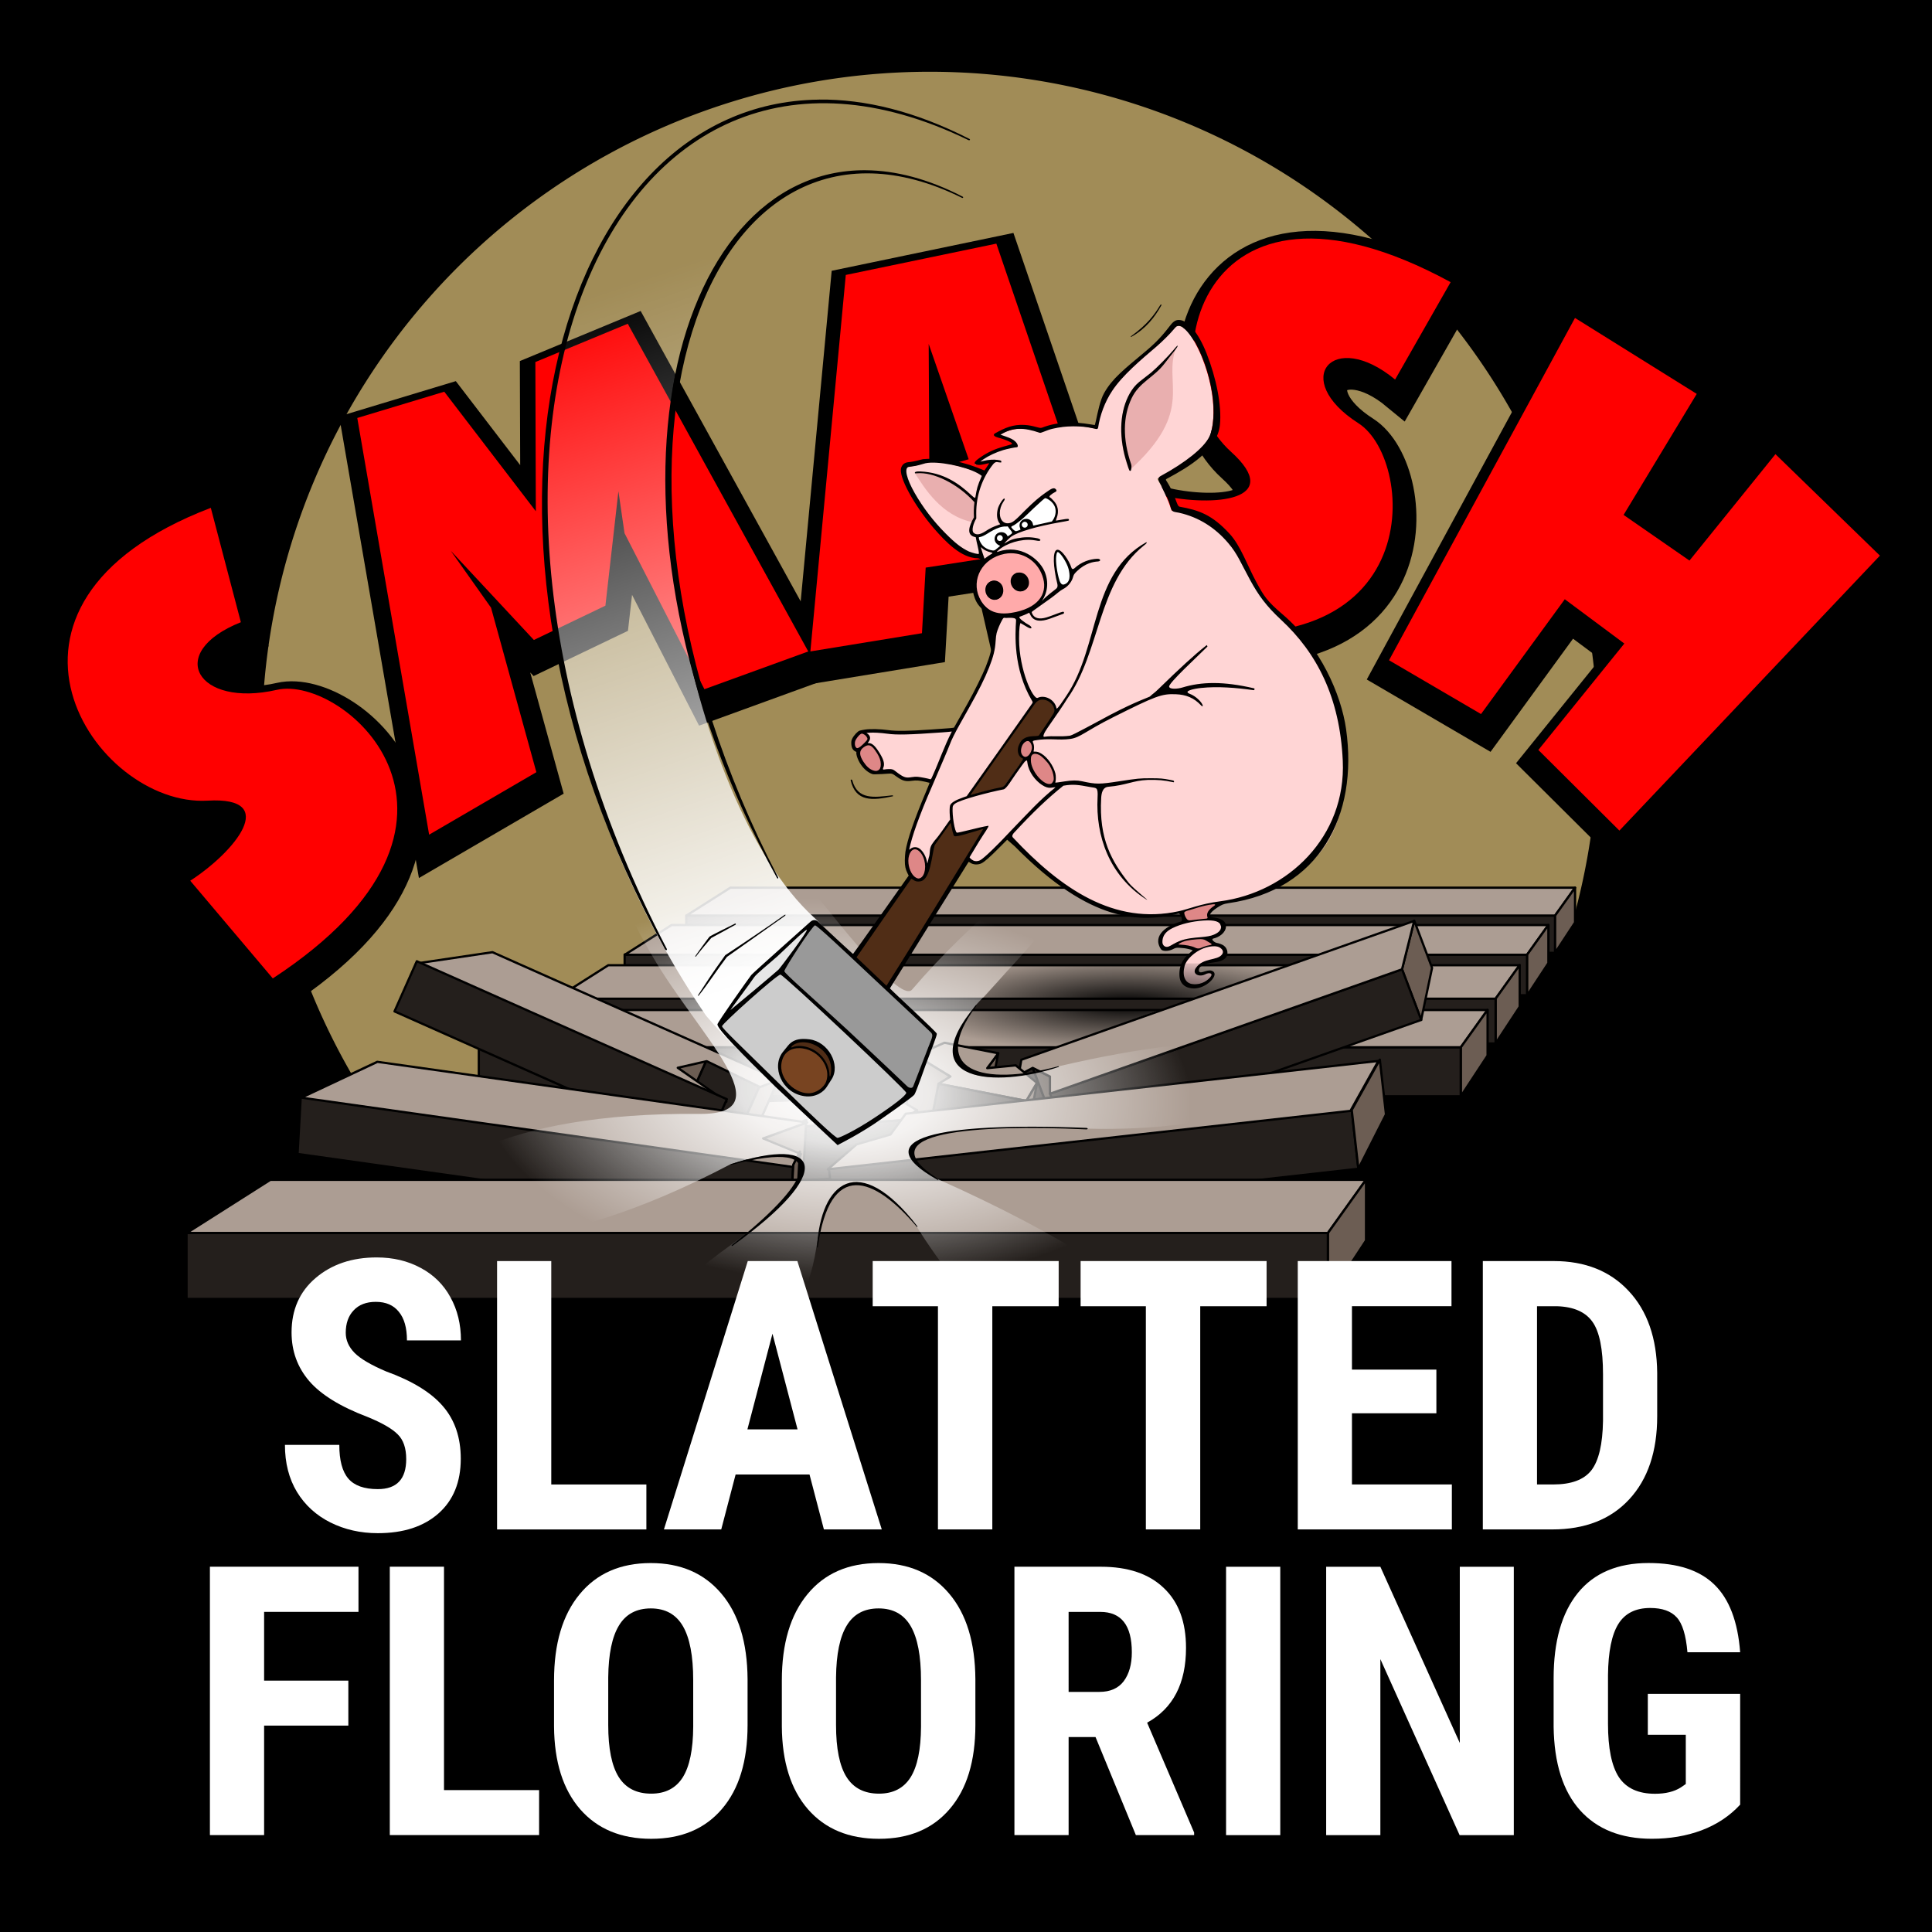
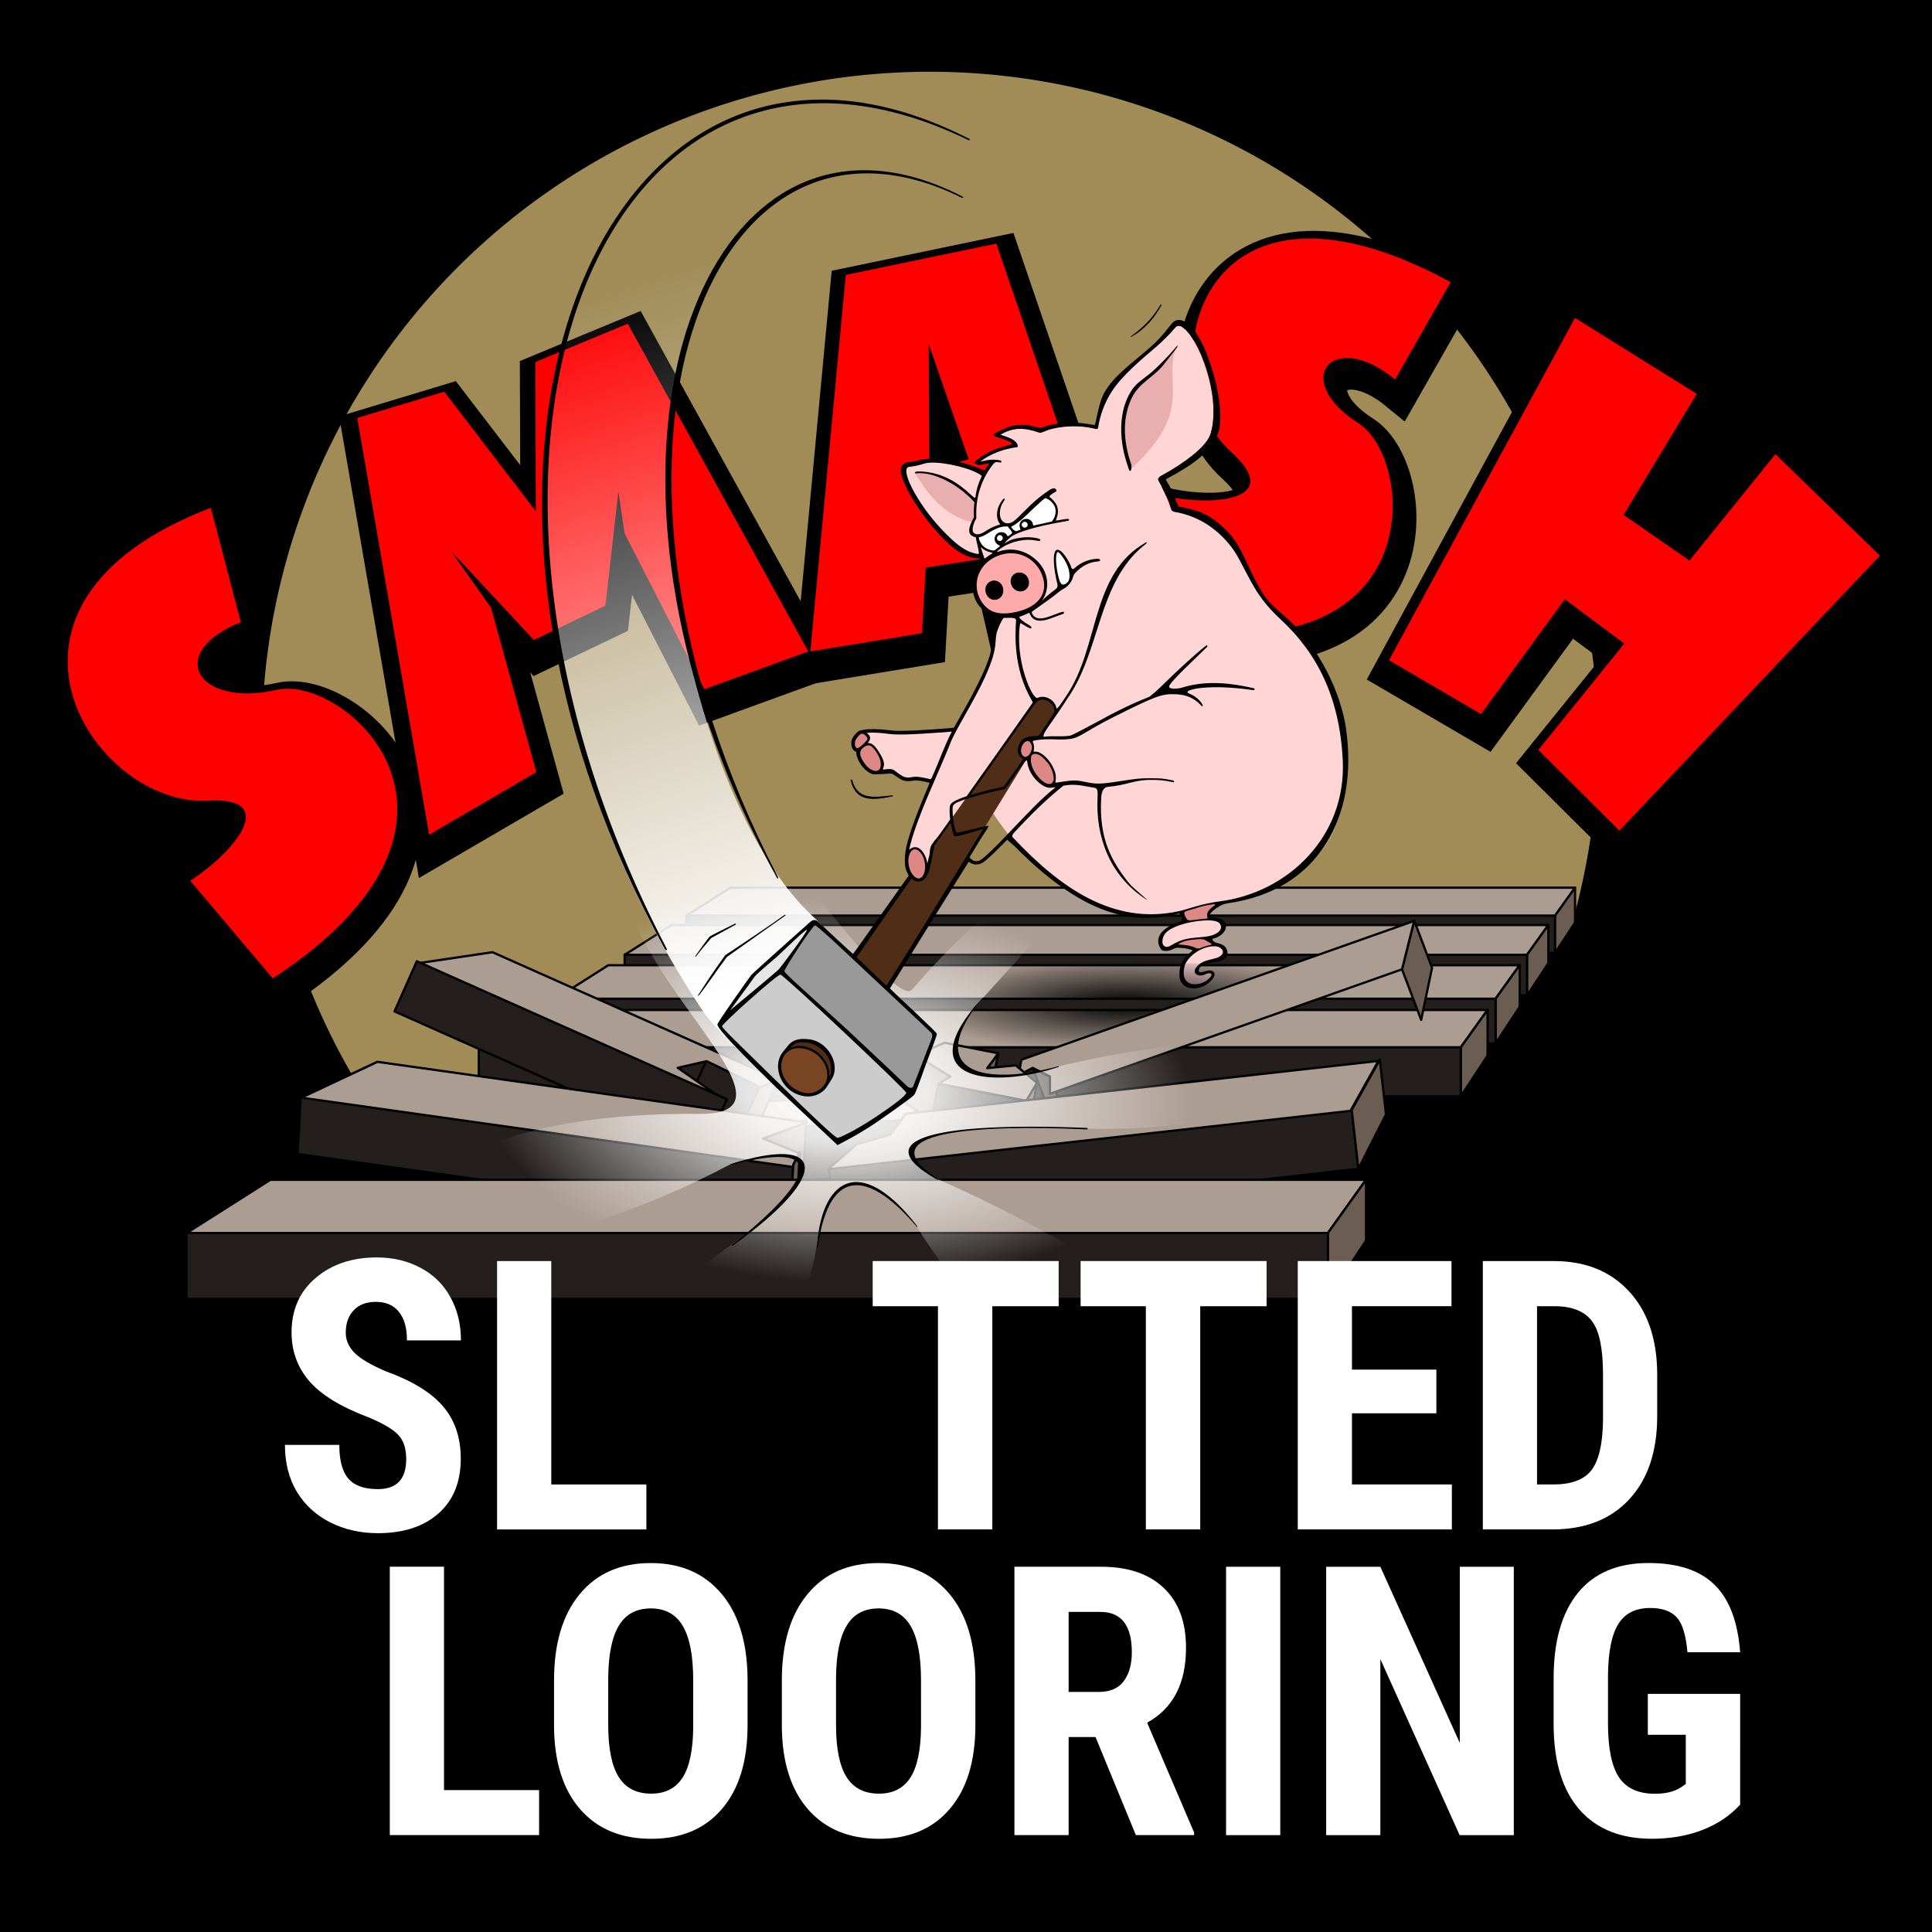
<svg xmlns="http://www.w3.org/2000/svg" width="260mm" height="260mm" version="1.1" viewBox="0 0 260 260">
  <title>Smash slatted flooring</title>
  <defs>
    <radialGradient id="radialGradient2111" cx="82.767" cy="153.48" r="55.41" gradientTransform="matrix(.865 .045 -.024 .467 41.675 124.66)" gradientUnits="userSpaceOnUse">
      <stop stop-color="#fff" offset="0" />
      <stop stop-color="#fff" stop-opacity=".869" offset=".272" />
      <stop stop-color="#fff" stop-opacity="0" offset="1" />
    </radialGradient>
    <linearGradient id="linearGradient2123" x1="70.692" x2="35.3" y1="161.02" y2="56.892" gradientTransform="matrix(.866 0 0 .866 37.84 46.397)" gradientUnits="userSpaceOnUse">
      <stop stop-color="#fff" offset="0" />
      <stop stop-color="#fff" stop-opacity="0" offset="1" />
    </linearGradient>
    <radialGradient id="radialGradient4704" cx="572.45" cy="510.91" r="84.479" gradientTransform="matrix(.354 0 0 .078 -53.776 148.47)" gradientUnits="userSpaceOnUse">
      <stop offset="0" />
      <stop stop-opacity="0" offset="1" />
    </radialGradient>
  </defs>
  <g transform="translate(2.802 -53.236)">
    <rect x="-2.802" y="53.236" width="260" height="260" />
    <path d="m48.464 204.01a89.894 89.894 0 0 1 6.889-111.18 89.894 89.894 0 0 1 109.74-19.116 89.894 89.894 0 0 1 44.076 102.3" fill="#a18c57" />
    <g transform="matrix(.866 0 0 .866 37.84 46.397)" stroke="#000" stroke-linecap="round" stroke-linejoin="round" stroke-width=".353">
      <path d="m59.713 150.17h135.02v5.805h-135.02z" fill="#241f1c" />
      <path d="m50.138 156.23h140.26v6.327h-140.26z" fill="#241f1c" />
      <g fill="#ac9d93">
        <path d="m66.571 145.84-6.826 4.335h134.99l3.103-4.335z" />
        <path d="m57.425 151.65-7.274 4.619h140.22l3.306-4.619z" />
        <path d="m47.599 157.89-8.246 5.237h146.11l3.748-5.237z" />
      </g>
      <g fill="#6c5d53">
        <path d="m197.83 145.84-3.095 4.324v5.807l3.095-4.708z" />
        <path d="m193.69 151.63-3.295 4.604v6.346l3.295-5.013z" />
        <path d="m189.23 157.86-3.751 5.241v6.955l3.751-5.706z" />
      </g>
      <path d="m39.373 163.1h146.11v6.951h-146.11z" fill="#241f1c" />
    </g>
    <g transform="matrix(.866 0 0 .866 37.84 46.397)" stroke="#000" stroke-linecap="round" stroke-linejoin="round" stroke-width=".353">
      <path d="m36.628 164.85-9.137 5.803h152.58l4.153-5.803z" fill="#ac9d93" />
      <path d="m184.24 164.83-4.167 5.822v7.625l4.167-6.339z" fill="#6c5d53" />
      <path d="m27.477 170.66h152.59v7.599h-152.59z" fill="#241f1c" />
    </g>
    <g transform="matrix(.866 0 0 .866 36.781 -6.11)" stroke="#000" stroke-linecap="round" stroke-linejoin="round" stroke-width=".346">
      <path d="m174.06 211.6-1.894 7.558 2.974 7.862 1.693-8.091z" fill="#6c5d53" />
      <path d="m112.59 235.62 2.183-1.15 2.979 7.873-2.183 1.15z" fill="#241f1c" />
      <path d="m117.46 235.82-2.679-1.34 2.979 7.873 2.679 1.34z" fill="#483e37" />
-       <path d="m117.46 238.49 54.712-19.337 2.979 7.873-54.712 19.337z" fill="#241f1c" />
      <path d="m174.05 211.64-61.043 21.575-0.416 2.411 2.183-1.15 2.679 1.34v2.679l54.712-19.337z" fill="#ac9d93" />
    </g>
    <g transform="matrix(.85 .166 -.166 .85 67.796 -21.21)" stroke="#000" stroke-linecap="round" stroke-linejoin="round" stroke-width=".353">
      <path d="m118.85 233.48 1.231-2.594v8.531l-1.231 2.594z" fill="#6c5d53" />
      <path d="m107.6 233.67 5.887 2.183v8.531l-5.887-2.183z" fill="#6c5d53" />
      <path d="m111.56 230.89-3.967 2.783 5.887 2.183-1.606 1.468h13.907l1.097-3.07-3.773-2.04-4.258 1.269s0.666-1.318 1.231-2.594z" fill="#ac9d93" />
      <path d="m111.88 237.32h13.932v8.531h-13.932z" fill="#241f1c" />
      <path d="m125.82 237.25 1.067-2.995v8.531l-1.067 2.995z" fill="#6c5d53" />
    </g>
    <g transform="matrix(.864 -.054 .054 .864 15.823 4.576)" stroke="#000" stroke-linecap="round" stroke-linejoin="round" stroke-width=".353">
      <path d="m102.81 233.36 2.22-2.468v8.531l-2.22 2.468z" fill="#6c5d53" />
      <path d="m88.868 230.89-2.245 2.245-9.198-0.306-3.679 2.76 9.033 1.736h21.344l2.415-1.408-3.724-2.559 2.22-2.468z" fill="#ac9d93" />
      <path d="m82.948 237.32h21.174v8.37h-21.174z" fill="#241f1c" />
      <path d="m104.12 237.32 2.415-1.408v8.531l-2.415 1.408z" fill="#6c5d53" />
      <path d="m73.745 235.59 9.203 1.736v8.37l-9.203-1.736z" fill="#241f1c" />
    </g>
    <g transform="matrix(.791 .352 -.352 .791 125.62 -10.112)" stroke="#000" stroke-linecap="round" stroke-linejoin="round">
      <g stroke-width=".353">
        <path d="m61.55 232.83 9.198 0.306v8.37l-9.198-0.306z" fill="#241f1c" />
        <path d="m72.993 230.89-2.245 2.245v8.37l2.245-2.813z" fill="#6c5d53" />
-         <path d="m61.55 232.83-3.679 2.76v8.37l3.679-3.327z" fill="#6c5d53" />
      </g>
      <path transform="scale(.265)" d="m91.855 872.66-38.293 24.318h199.3l-34.141-6.562 13.906-10.43 34.766 1.158 8.484-8.484z" fill="#ac9d93" stroke-width="1.333" />
      <path d="m14.172 237.32h52.749v8.531h-52.749z" fill="#241f1c" stroke-width=".353" />
    </g>
    <g transform="matrix(.86 -.097 .097 .86 17.023 56.591)" stroke="#000" stroke-linecap="round" stroke-linejoin="round">
      <path d="m85.386 188.63 81.808 0.023v9.199l-81.808-0.023z" fill="#241f1c" stroke-width=".353" />
      <path transform="matrix(.264 .017 -.017 .264 13.802 -7.265)" d="m643.26 673.73-279.01 17.68-9.514 11.732-20.201 4.85-17.592 13.822 308.51-19.547z" fill="#ac9d93" stroke-width="1.333" />
      <path d="m172.41 181.36-5.216 7.288v9.222l5.216-7.935z" fill="#6c5d53" stroke-width=".353" />
    </g>
    <g transform="matrix(.866 .01 .065 .866 22.251 .055)" stroke="#000" stroke-linecap="round" stroke-linejoin="round">
      <path d="m78.757 234.56-7.029 2.566-1.197 9.144 7.113-3.207z" fill="#6c5d53" stroke-width=".353" />
      <path d="m0.431 231.62 75.787 9.903-1.194 9.121-75.787-9.903z" fill="#241f1c" stroke-width=".353" />
      <path transform="scale(.265)" d="m48.025 853.85-46.258 21.533 286.3 37.465 4.479-7.793-21.447-8.84 26.566-9.699z" fill="#ac9d93" stroke-width="1.333" />
      <path d="m77.403 239.46-1.185 2.062-1.197 9.144 1.269-2.703z" fill="#6c5d53" stroke-width=".353" />
    </g>
    <g transform="matrix(.866 0 0 .866 37.84 46.397)" stroke="#000" stroke-linecap="round" stroke-linejoin="round" stroke-width=".353">
      <path d="m-4.923 191.24-13.021 8.269h177.36l5.918-8.269z" fill="#ac9d93" />
      <path d="m165.35 191.23-5.929 8.285v10.186l5.929-9.02z" fill="#6c5d53" />
      <path d="m-17.943 199.51h177.36v10.243h-177.36z" fill="#241f1c" />
    </g>
  </g>
  <g transform="translate(2.802 -53.236)">
    <g fill="#fff" stroke-width=".313" aria-label="SLATTED FLOORING">
      <path d="m51.864 249.59q0-2.208-1.141-3.324-1.116-1.141-4.093-2.356-5.432-2.059-7.814-4.812-2.381-2.778-2.381-6.548 0-4.564 3.225-7.317 3.249-2.778 8.235-2.778 3.324 0 5.928 1.414 2.604 1.389 3.994 3.944 1.414 2.555 1.414 5.804h-7.268q0-2.53-1.091-3.845-1.067-1.339-3.101-1.339-1.91 0-2.977 1.141-1.067 1.116-1.067 3.026 0 1.488 1.191 2.704 1.191 1.191 4.217 2.481 5.283 1.91 7.665 4.688 2.406 2.778 2.406 7.069 0 4.713-3.001 7.367t-8.161 2.654q-3.498 0-6.375-1.439-2.877-1.439-4.514-4.118-1.612-2.679-1.612-6.325h7.317q0 3.125 1.215 4.539 1.215 1.414 3.969 1.414 3.82 0 3.82-4.043z" />
      <path d="m71.386 253.01h12.799v6.052h-20.092v-36.116h7.293z" />
-       <path d="m106.14 251.67h-9.947l-1.935 7.392h-7.714l11.286-36.116h6.673l11.361 36.116h-7.789zm-8.359-6.077h6.747l-3.373-12.874z" />
      <path d="m139.67 229.02h-8.93v30.038h-7.317v-30.038h-8.781v-6.077h25.028z" />
      <path d="m167.65 229.02h-8.93v30.038h-7.317v-30.038h-8.781v-6.077h25.028z" />
      <path d="m190.5 243.43h-11.361v9.575h13.444v6.052h-20.737v-36.116h20.687v6.077h-13.395v8.533h11.361z" />
      <path d="m196.75 259.06v-36.116h9.55q6.325 0 10.071 4.018 3.77 4.018 3.845 11.013v5.854q0 7.119-3.77 11.187-3.745 4.043-10.344 4.043zm7.293-30.038v23.986h2.183q3.646 0 5.135-1.91 1.488-1.935 1.563-6.648v-6.276q0-5.06-1.414-7.045-1.414-2.009-4.812-2.108z" />
-       <path d="m44.076 285.46h-11.336v14.734h-7.293v-36.116h19.993v6.077h-12.7v9.252h11.336z" />
      <path d="m56.949 294.14h12.799v6.052h-20.092v-36.116h7.293z" />
      <path d="m97.803 285.39q0 7.268-3.448 11.286-3.423 4.018-9.525 4.018-6.077 0-9.55-3.969-3.473-3.994-3.522-11.162v-6.176q0-7.441 3.448-11.609 3.448-4.192 9.575-4.192 6.027 0 9.5 4.118 3.473 4.093 3.522 11.509zm-7.317-6.052q0-4.886-1.389-7.268-1.389-2.381-4.316-2.381-2.902 0-4.291 2.307-1.389 2.282-1.439 6.97v6.424q0 4.738 1.414 6.995 1.414 2.232 4.366 2.232 2.853 0 4.242-2.183 1.389-2.208 1.414-6.821z" />
      <path d="m128.46 285.39q0 7.268-3.448 11.286-3.423 4.018-9.525 4.018-6.077 0-9.55-3.969-3.473-3.994-3.522-11.162v-6.176q0-7.441 3.448-11.609 3.448-4.192 9.575-4.192 6.027 0 9.5 4.118 3.473 4.093 3.522 11.509zm-7.317-6.052q0-4.886-1.389-7.268-1.389-2.381-4.316-2.381-2.902 0-4.291 2.307-1.389 2.282-1.439 6.97v6.424q0 4.738 1.414 6.995 1.414 2.232 4.366 2.232 2.853 0 4.242-2.183 1.389-2.208 1.414-6.821z" />
      <path d="m144.63 287h-3.622v13.196h-7.293v-36.116h11.633q5.482 0 8.458 2.853 3.001 2.828 3.001 8.062 0 7.193-5.234 10.071l6.325 14.784v0.347h-7.838zm-3.622-6.077h4.142q2.183 0 3.274-1.439 1.091-1.464 1.091-3.894 0-5.432-4.242-5.432h-4.266z" />
      <path d="m169.49 300.2h-7.293v-36.116h7.293z" />
      <path d="m200.92 300.2h-7.293l-10.666-23.688v23.688h-7.293v-36.116h7.293l10.691 23.713v-23.713h7.268z" />
      <path d="m231.38 296.1q-2.108 2.282-5.184 3.448-3.051 1.141-6.697 1.141-6.226 0-9.674-3.845-3.448-3.869-3.547-11.237v-6.499q0-7.466 3.249-11.485 3.274-4.043 9.525-4.043 5.879 0 8.855 2.902 3.001 2.902 3.473 9.103h-7.094q-0.298-3.448-1.439-4.688-1.141-1.265-3.572-1.265-2.952 0-4.291 2.158-1.339 2.158-1.389 6.871v6.548q0 4.936 1.464 7.193 1.488 2.232 4.862 2.232 2.158 0 3.498-0.868l0.645-0.446v-6.623h-5.11v-5.507h12.427z" />
    </g>
    <g transform="rotate(1.495 180.37 341.35)" stroke="#000" stroke-linecap="round" stroke-width="5.292">
      <path d="m186.47 92.57c-35.005-17.852-40.523 13.671-28.947 23.587 7.461 6.391-2.159 7.506-9.155 6.14l-1.115 17.175c37.871 7.133 35.321-22.779 27.328-27.589-9.418-5.667-3.777-12.713 4.769-6.015z" />
      <path d="m51.032 170.51-11.143-55.794 11.607-3.842 12.739 15.752-0.592-20.068 12.293-5.477 25.441 43.438-13.835 5.446-11.299-20.702-0.969-5.615-1.344 15.436-9.501 4.866-11.5-11.707 5.624 7.516 6.682 21.967z" />
      <path d="m143.62 138.54-18.391-49.538-20.14 4.747-3.428 50.764 14.946-2.847 0.266-8.835 8.445-1.538 2.46 9.573zm-21.348-20.437-5.25 1.651-0.538-17.019z" />
      <path d="m20.504 127.33c-33.667 13.918-14.582 40.685 0.606 39.397 9.789-0.83 3.832 6.806-2.05 10.831l11.453 12.847c31.659-21.973 8.56-41.148-0.476-38.829-10.646 2.732-15.248-4.597-5.083-8.97z" />
      <path d="m203.32 96.942-23.797 46.702 12.563 6.91 10.86-15.741 8.166 5.75-11.186 14.617 11.186 10.558 34.065-37.908-14.412-13.276-11.186 14.617-9.024-5.907 9.41-16.538z" />
    </g>
    <g transform="matrix(.426 1.624 -1.624 .426 277.2 -15.123)" fill="#f00">
      <path d="m48.446 64.914c-16.034 17.055 1.081 25.454 8.678 20.481 4.896-3.205 3.935 2.483 1.99 6.258l9.639 3.494c10.378-20.477-7.156-23.993-11.237-20.22-4.808 4.445-7.901 0.047-2.648-3.728z" />
      <path d="m70.509 155.35-33.769-2.904-0.267-7.279 11.129-4.667-11.578-2.999-1.089-7.943 29.079-7.329 0.814 8.82-13.721 3.02-3.373-0.379 8.606 3.336 1.203 6.244-8.609 4.631 5.234-1.967 13.677-0.169z" />
      <path d="m67.616 97.07-31.396 2.282-0.634 12.31 28.469 10.403 0.857-9.023-5.01-1.622 0.525-5.086 5.885 0.185zm-15.241 8.813 0.071 3.278-9.825-2.523z" />
      <path d="m40.728 165.63c2.363 21.573 20.848 15.107 22.637 6.205 1.153-5.738 4.53-1.06 5.855 2.974l9.254-4.415c-7.304-21.764-22.115-11.74-22.291-6.185-0.208 6.544-5.166 7.958-5.976 1.416z" />
      <path d="m53.75 56.001 22.758 21.379 6.042-6.038-7.198-8.83 4.647-3.715 6.501 8.83 7.9-4.643-16.02-25.791-9.991 6.036 6.501 8.83-4.88 4.18-7.895-8.133z" />
    </g>
  </g>
  <g transform="translate(2.802 -53.236)">
    <path d="m127.63 72.269c-46.131-24.345-79.221 46.45-42.674 109.57 6.138 10.601 17.985 21.369 6.429 21.302-53.815-0.538-45.249 32.71 4.125 6.772 10.403-3.426 15.454-0.125 0.1 10.827-32.561 23.227 7.254 28.313 11.472 0.251 2.144-14.264 9.291-7.753 13.448-2.743 26.015 41.936 71.26 24.142 2.761-6.381-10.649-6.745 5.595-7.363 20.161-6.746 36.459 0.979 42.979-19.322-3.871-8.365-14.559 4.189-16.229-1.245-11.093-8.219 34.202-36.253 7.694-21.112-8.546-2.128-1.724 2.016-11.486-11.064-17.061-17.886" fill="url(#radialGradient2111)" />
    <path d="m91.085 187.17 3.818-5.263 7.864-5.527" fill="none" stroke="#000" stroke-width=".229px" />
    <path d="m90.753 181.91 2.02-2.535 3.384-1.852" fill="none" stroke="#000" stroke-width=".229px" />
    <path d="m92.193 189.89c-21.043-30.883-29.265-75.345-13.918-103.8l16.012 2.344c-15.219 19.006-4.572 72.776 12.426 88.24 11.291 10.272 7.544 39.052-14.52 13.22z" fill="url(#linearGradient2123)" />
  </g>
  <g transform="translate(2.802 -53.236)">
    <g>
      <path d="m155.76 97.068c-0.265-0.019-0.506 0.096-0.709 0.367-2.765 3.688-9.241 6.103-10.333 13.528-2.519-0.676-5.189-0.497-7.752 0.448-3.247 1.197-5.774 3.086-7.234 5.641-8.302-2.863-7.705-1.149-10.233-1.046-2.732 0.11 5.448 12.342 9.551 11.971 0.077-7e-3 0.152-0.018 0.226-0.032 0.03 0.092 0.057 0.182 0.089 0.275 1.499 4.347 2.985 7.115 4.848 8.513-0.636 4.94 0.877 9.774 2.998 12.112l0.584 2.856c-2.276-0.629-4.914-0.356-6.392-0.434-2.704-0.141-12.21 0.961-14.355 0.632-2.333-0.358-4.798-0.35-4.205 0.745 0.148 0.274-0.224 0.995-0.138 1.273 0.158 0.512 0.842 3.663 4 3.083 1.179-0.217 1.412 1.389 3.197 0.96 1.983-0.476 9.982 3.192 9.982 3.192s5.902 10.484 14.57 13.6c8.121 3.37 13.121 0.41 16.74-0.12 14.224-2.085 17.153-10.557 16.99-17.845-0.364-16.296-9.577-20.72-10.771-22.85-3.787-6.756-6.503-11.605-12.535-11.987-0.55-1.606-1.204-3.03-1.942-4.281 1.139-0.587 6.417-3.425 7.184-6.039 1.587-5.411-2.201-14.408-4.361-14.56z" fill="#ffd5d5" />
      <path d="m142.82 128.11c-0.026-5.3e-4 -0.053 1e-3 -0.08 6e-3 -4.846 1.386-11.445 7.168-11.763 11.048 0.221 4.037-5.281 11.658-6.113 14.102-0.832 2.444-6.929 14.737-5.383 16.241 0.179 0.174 0.711-0.03 1.489-0.508l0.297 1.918s0.994-0.444 1.342-3.054c7.444-5.599 25.225-23.233 23.91-25.904-1.587-3.225-2.038-13.817-3.699-13.849z" fill="#ffd5d5" />
      <path d="m154.37 180.49c2.027-0.404 3.876 0.403 4.692 0.868 0 0 1.942-0.411 1.345-1.003-0.549-0.545-2.398-1.484-3.286-1.244-0.888 0.239-3.333 1.073-2.751 1.379z" fill="#de8787" />
      <path d="m161.11 174.78c-2.361 1.542-0.492 2.505-0.492 2.505l-3.874-0.127c-0.419-1.124-0.621-1.221 1.514-1.819 1.174-0.329 2.852-0.56 2.852-0.56z" fill="#de8787" />
      <path d="m154.29 178.32c1.893-1.241 5.555-1.556 6.485-1.225 0.929 0.331 1.163 1.437-0.409 2.029-1.572 0.592-3.355-0.069-5.604 1.371-1.594 1.02-1.817-1.292-0.471-2.175z" fill="#ffd5d5" />
      <path d="m160.48 180.43c-2.026 0.032-3.793 1.635-4.065 2.677-1.038 3.971 4.272 2.565 3.928 1.059-0.139-0.61-2.315 0.939-2.024-0.496 0.17-0.841 2.485-0.975 3.416-1.508 0.993-0.569-0.225-1.748-1.255-1.732z" fill="#ffd5d5" />
    </g>
    <path d="m137.25 147.26c-0.369 0.033-0.721 0.208-0.978 0.573l-13.588 19.182c-3e-3 0.093-3e-3 0.177-0.012 0.284-0.269 3.12-1.405 3.626-1.405 3.626l-0.242-1.568-17.384 24.541 5.327 4.556 29.973-48.924c0.675-1.185-0.585-2.368-1.691-2.27z" fill="#502d16" />
    <path d="m93.824 191.02 16.081 15.828c3.788-1.808 6.94-4.16 9.99-6.601l-17.781-16.391z" fill="#ccc" />
    <path d="m93.824 191.02 4.659-6.362 8.239-7.446-4.608 6.644z" fill="#e6e6e6" />
    <path d="m106.72 177.21 16.095 15.099-2.922 7.936-17.781-16.391z" fill="#999" />
    <g>
      <ellipse transform="rotate(-49.432)" cx="-80.352" cy="208.23" rx="2.93" ry="3.502" fill="#502d16" />
      <ellipse transform="rotate(-49.432)" cx="-81.357" cy="208.33" rx="2.93" ry="3.502" fill="#784421" />
-       <path d="m128.5 120.63c-1.446-1.52-6.188-4.502-8.175-3.703 1.299 1.992 3.54 5.734 7.802 6.588 0.281-0.59 0.405-0.783 0.373-2.885z" fill="#e9afaf" />
+       <path d="m128.5 120.63c-1.446-1.52-6.188-4.502-8.175-3.703 1.299 1.992 3.54 5.734 7.802 6.588 0.281-0.59 0.405-0.783 0.373-2.885" fill="#e9afaf" />
    </g>
    <g fill="#fff">
      <path d="m137.92 119.94c-3.248 2.613-3.673 3.804-4.823 3.966-1.587 0.02-2.686 0.828-4.328 1.526 0.205 1.283 0.716 1.751 2.224 2.078 1.205-0.864 1.235-1.836 2.874-2.61 2.047-0.966 4.445-1.267 5.159-1.464 0.626-1.267 0.572-2.117-1.105-3.497z" />
      <circle transform="rotate(-25.077)" cx="65.964" cy="169.66" r=".406" />
      <circle transform="rotate(-25.077)" cx="69.757" cy="169.45" r=".406" />
    </g>
    <g>
      <path d="m136.26 128.65c2.01 1.533 2.095 4.819 0.22 6.045-1.956 1.279-4.195 2.121-6.205 0.588-2.01-1.533-2.49-4.282-1.073-6.14 1.417-1.858 5.048-2.027 7.058-0.494z" fill="#faa" />
      <ellipse transform="rotate(-16.018)" cx="89.271" cy="163.67" rx="1.158" ry="1.29" />
      <ellipse transform="rotate(-28.423)" cx="55.57" cy="179.68" rx="1.158" ry="1.29" />
      <path d="m146.74 130.79c0.53-2.972-3.64-2.901-5.658 0.276-1.207 1.9-3.852 3.343-5.339 4.504 0.546 2.261 3.382 0.351 4.402 0.178" fill="#ffd5d5" />
    </g>
    <path d="m139.77 132.56c-0.92-3.047-0.844-4.965-0.403-5.134 0.441-0.169 1.478 1.622 1.661 2.3 0.182 0.678 0.434 2.278-1.258 2.834z" fill="#fff" />
    <g>
      <path d="m149.16 116.56c-2.268-5.931-0.605-10.45 1.513-11.937 2.883-2.023 4.832-4.665 4.832-4.665-1.926 4.737 2.716 8.474-6.345 16.602z" fill="#e9afaf" />
      <path d="m131.75 115.4c-1.636-0.457-3.351 0.42-3.351 0.42s1.73-1.942 5.538-2.45c0.046-0.785-1.494-1.228-2.517-1.518 2.308-1.259 4.08-1.097 5.724-0.398" fill="#ffd5d5" />
-       <path d="m151.39 126.32c-1.986 1.044-4.696 5.458-5.425 8.13-0.565 2.071-4.289 10.636-4.968 12.109s-8.784 12.665-8.784 12.665-6.601 1.268-6.959 2.278c-0.357 1.01 0.506 3.985 0.506 3.985l4.166-0.987-2.5 4.099s0.582 0.975 1.581 0.524c0.999-0.451 4.938-4.81 4.938-4.81s10.52-10.1 11.35-10.428c1.102-0.435 0.579-0.991 1.571-1.77 1.045-0.821 9.044-9.213 12.655-11.935" fill="#ffd5d5" />
    </g>
    <path d="m165.89 146.01c-4.27-0.374-7.816-0.969-10.71 0.983-6.129 4.133-17.398 14.973-3.86 27.249" fill="none" />
    <path d="m159.07 148.39c-1.031-1.07-2.549-2.37-5.832-1.619-2.199 0.503-10.949 5.401-12.058 5.602-1.11 0.201-6.215-9e-3 -6.228 1.506-5e-3 0.598 0.523 0.962 0.523 0.962s0.052 4.534 4.43 3.747c2.49-0.448 2.233-0.118 4.118 0.164 2.707 0.405 6.504-1.452 11.047-0.329" fill="#ffd5d5" />
    <g fill="#de8787">
      <ellipse transform="rotate(-10.256)" cx="88.387" cy="188.22" rx="1.254" ry="2.131" />
      <ellipse transform="rotate(-75.669)" cx="-115.78" cy="169.15" rx="1.238" ry=".853" />
      <ellipse transform="rotate(-32.913)" cx="30.148" cy="206.19" rx="1.238" ry="2.483" />
      <path d="m113.29 151.86c0.457 0.117 0.982 0.798 0.582 1.17-0.327 0.304-0.68 0.807-1.252 1.041-0.51 0.208-0.851-0.849-0.402-1.463 0.323-0.441 0.615-0.865 1.072-0.748z" />
      <path d="m115.3 154.56c0.641 0.991 0.696 2.095 0.122 2.467-0.574 0.371-1.559-0.131-2.2-1.122-0.641-0.991-0.729-1.624-3e-3 -2.187 0.958-0.744 1.44-0.149 2.081 0.842z" />
    </g>
    <path d="m133.63 182.91-4.109 4.616h28.638l12.852-4.656zm-5.475 6.146c-0.603 1.35-1.742 2.053-1.847 4.896h13.644l13.293-4.816z" fill="url(#radialGradient4704)" />
  </g>
  <g transform="translate(2.802 -53.236)">
    <path d="m107.4 66.642c-35.619 0.397-51.924 57.721-20.701 114.35 0.135 0.201 0.362 0.123 0.186-0.155-35.291-67.752-7.901-132.34 40.636-108.75 0.209 0.085 0.293-0.091 0.117-0.166-7.233-3.696-14.029-5.356-20.238-5.287zm6.297 9.503c-26.462-0.212-38.791 46.505-11.943 95.225 0.093 0.169 0.249 0.102 0.128-0.13-29.495-56.701-9.543-108.4 24.775-91.381 0.144 0.072 0.224-0.09 0.103-0.152-4.626-2.395-9.01-3.529-13.063-3.561zm39.747 18.064c-0.034 0.008-0.078 0.043-0.116 0.106-0.774 1.278-1.723 2.58-3.91 4.163-0.099 0.071-0.047 0.13 0.05 0.076 1.964-1.098 3.129-2.64 3.994-4.177 0.069-0.123 0.04-0.182-0.017-0.168zm2.407 2.085c-0.389-7e-3 -0.701 0.149-1.12 0.676-0.611 0.767-1.43 1.923-3.267 3.463-3.02 2.53-4.567 3.722-5.682 5.705-0.54 0.96-0.846 2.568-1.098 3.704-0.069 0.313-0.134 0.576-0.143 0.586-0.01 0.01-0.27-0.026-0.579-0.08-2.184-0.38-4.427-0.383-6.544 0.446-0.36 0.141-1.068-0.308-2.368-0.374-1.529-0.077-2.591 0.38-3.928 1.124-0.427 0.238-4e-3 0.481 0.391 0.581 0.483 0.122 1.176 0.37 1.48 0.523 0.144 0.073 0.4 0.173 0.403 0.33-0.145 0.1-0.737 0.238-1.166 0.362-1.142 0.328-2.052 0.741-2.926 1.327-0.563 0.381-1.608 1.07-0.34 1.14 0.363 0.02 1.309-0.265 1.346-0.227 0.016 0.016-0.298 0.499-0.63 0.971-2.665-1.13-5.294-1.764-8.278-1.522-1.213 0.326-1.572 0.369-1.922 0.401-0.575 0.052-0.863 0.334-1.005 0.753-0.395 1.165 1.709 5 4.391 8.146 1.632 1.869 3.687 4.006 5.923 4.042 0.446 0.056 0.442 0.258 0.386 0.401-0.358 0.917-1.737 2.486-0.782 4.997 0.466 1.226 1.505 2.069 3.13 2.482 0.29 0.074 0.11 0.26-0.032 0.532-0.493 0.945-0.682 1.576-0.741 2.569-0.072 1.208-0.296 2.109-0.914 3.665-0.405 1.022-1.54 3.313-2.421 4.888-0.876 1.566-1.779 3.168-1.824 3.236-0.036 0.054-0.477 0.093-3.169 0.275-3.077 0.208-4.571 0.228-5.695 0.073-1.061-0.146-2.391-0.178-3.094-0.075-0.308 0.045-0.651 0.114-0.761 0.153-0.263 0.092-0.768 0.636-0.967 1.038-0.125 0.254-0.147 0.352-0.145 0.647 4e-3 0.567 0.2 0.958 0.561 1.112 0.112 0.048 0.144 0.087 0.126 0.156-0.045 0.171 0.086 0.646 0.295 1.074 0.373 0.762 0.956 1.386 1.587 1.698 0.277 0.137 0.345 0.152 0.688 0.143 0.578-0.014 1.136-0.042 1.667-0.082 0.555-0.042 0.572-0.037 1.181 0.401 0.789 0.567 1.195 0.678 2.044 0.559 0.602-0.085 0.968-0.058 1.822 0.133 0.302 0.067 0.556 0.13 0.565 0.138 9e-3 9e-3 -0.202 0.535-0.47 1.17-1.645 3.903-2.526 6.475-2.78 8.113-0.042 0.271-0.078 0.791-0.081 1.156-5e-3 0.752 0.086 1.186 0.366 1.743l0.153 0.304-3.728 5.274c-2.051 2.901-3.745 5.275-3.764 5.277-0.028 2e-3 -3.774-3.462-4.686-4.343-0.288-0.278-0.695-0.313-1.043 3.7e-4 -0.528 0.476-7.707 6.856-7.96 7.17-0.246 0.306-4.575 6.394-4.559 6.648 0.047 0.707 3.299 3.953 7.824 8.408l8.355 7.843 0.177-0.107c0.097-0.059 3.03-1.51 5.708-3.421 0 0 4.193-2.905 4.447-3.283s1.494-3.929 1.494-3.929c0.822-2.232 1.56-4.018 1.524-4.262-0.037-0.244-5.787-5.521-6.316-6.098 0.023-0.061 10.508-16.913 10.574-16.996 0.034-0.043 0.092-0.023 0.229 0.076 0.394 0.286 1.04 0.323 1.521 0.087 0.419-0.205 1.115-0.817 2.435-2.145l1.024-1.03 1.028 0.899c10.294 10.451 16.993 10.234 21.994 9.061 0.362-0.085 0.643 0.978 0.389 1.047-1.772 0.478-3.971 1.808-2.72 3.724 0.218 0.334 1.052 0.28 1.559 0.024 0.331-0.168 0.488-0.246 0.875-0.214 0.505 0.042 0.809 0.056 1.199 0.151 0.671 0.162 0.7 0.18 0.52 0.321-1.052 0.824-1.71 1.714-1.667 3.208 0.037 1.307 0.943 1.792 1.972 1.797 1.605 7e-3 3.254-1.679 2.626-2.24-0.641-0.572-1.664 0.381-1.948-0.039-0.09-0.133-0.035-0.463 0.18-0.636 1.015-0.818 2.473-0.351 3.33-1.14 0.49-0.45 0.375-1.304-0.193-1.715-0.228-0.165-0.668-0.317-0.952-0.361-0.25-0.039-0.876-0.501-0.412-0.595 0.725-0.164 1.636-0.764 1.663-1.619 0.025-0.805-0.839-1.127-1.653-1.208-0.806-0.08-0.618-0.613 0.463-1.317 0.569-0.371 0.841-0.507 1.483-0.599 12.289-1.758 17.528-11.759 15.869-23.448-0.656-4.621-3.445-11.081-8.54-15.426-2.142-1.827-2.515-2.467-3.511-4.296-1.246-2.287-2.112-4.906-3.624-6.551-2.355-2.561-4.115-3.177-6.723-3.643-0.436-0.078-0.467-1.474-1.809-3.529-0.107-0.164 0.028-0.202 0.263-0.327 2.743-1.482 6.615-3.739 6.966-7.139 0.271-2.623-0.507-6.369-1.793-9.633-1.093-2.776-2.473-4.361-3.554-4.489-0.059-7e-3 -0.117-0.011-0.172-0.012zm9e-3 0.801c0.49 0.022 1.111 0.559 1.755 1.532 1.258 1.902 2.329 4.901 2.726 7.633 0.332 2.287 0.171 4.599-0.401 5.761-0.725 1.472-3.194 3.46-6.537 5.271-0.3 0.162-0.429 0.395-0.195 0.797 0.478 0.821 1.356 2.575 1.525 3.402 0.148 0.72 0.521 0.608 1.156 0.752 2.646 0.6 4.829 2.002 6.591 4.066 1.287 1.507 1.7 2.7 2.983 5.035 1.085 1.976 2.116 3.426 4.135 5.3 4.792 4.447 7.91 10.39 8.304 18.973 0.47 10.241-7.41 17.732-16.515 18.914-2.638 0.343-4.198 1.035-5.529 1.326-8.734 1.909-15.893-3.031-22.343-9.912-0.189-0.231-0.028-0.396 0.094-0.585 2.646-2.865 4.627-4.736 6.693-6.389 1.352-0.235 2.038-0.111 3.646 0.186 0.804 0.148 1.031-0.028 0.956 1.401-0.273 5.153 1.569 10.528 6.526 13.699 0.816 0.522-1.682-1.386-2.345-2.227-2.266-2.875-4.014-5.888-3.695-11.403 0.035-0.601 0.166-1.44 0.954-1.51 2.478-0.218 3.265-0.837 5.32-0.924 1.382-0.031 2.171 0.039 3.376 0.298 0.141 0.03 0.154 0.023 0.154-0.084 0-0.111-0.027-0.122-0.534-0.22-0.967-0.188-1.316-0.217-2.622-0.217-1.445-6.9e-4 -1.75 0.028-4.176 0.401-2.755 0.423-3.12 0.423-5.078-2e-3 -0.642-0.139-1.301-0.133-2.303 0.021-1.302 0.2-1.302 0.2-1.256 0.095 0.08-0.181 0.082-0.85 5e-3 -1.153-0.268-1.046-1.066-2.177-1.888-2.675-0.342-0.207-0.545-0.272-0.856-0.272-0.221-1.8e-4 -0.224-2e-3 -0.178-0.122 0.025-0.067 0.045-0.264 0.044-0.439-2e-3 -0.279-0.037-0.439-0.159-0.724-0.026-0.06-0.019-0.194 0.266-0.225 1.993-0.35 3.149 0.033 4.785-0.2 1.347-0.191 2.002-1.032 5.647-2.86 5.874-2.946 6.637-3.228 8.543-3.153 1.342 0.053 2.43 0.457 3.416 1.518 0.165 0.178 0.272 0.132 0.159-0.132-0.172-0.401-0.9-1.14-1.691-1.438-0.968-0.365 0.521-0.686 1.509-0.792 2.271-0.243 4.807-0.021 7.061 0.296 0.127 0.018 0.221-0.186 0.065-0.249-4.129-0.961-7.049-0.899-9.674-0.098-0.606 0.185-1.715 0.262-1.744-0.138-0.037-0.516 3.862-4.079 5.045-5.275 0.12-0.087 0.13-0.111 0.08-0.204l-0.056-0.105-0.199 0.156c-1.379 1.083-3.468 2.989-6.247 5.704-0.738 0.721-0.711 0.587-1.218 1.069-0.085 0.081-1.864 0.648-5.281 2.438-1.906 0.998-5.038 2.756-5.473 2.832-1.491 0.191-2.079-0.041-3.502 0.148-0.148-0.052-0.039-0.447 0.481-1.191 1.156-1.653 2.255-3.26 2.672-3.958 4.44-6.253 4.074-15.577 10.285-20.582 0.365-0.271 0.473-0.414 0.343-0.457-7.552 4.198-6.237 13.971-10.747 20.648-0.348 0.515-1.289 1.976-1.34 1.704-0.232-1.238-1.664-1.848-2.528-1.407-0.594 0.303-2.499-3.665-2.513-7.956-5e-3 -1.464 0.128-2.099 0.205-2.099 0.021 0 0.736 0.424 0.922 0.535 0.699 0.418 0.708-0.042 0.116-0.337-0.25-0.124-1.492-0.941-1.14-1.064 0.285-0.1 0.903-0.338 1.251-0.534 0.014-8e-3 0.084 0.113 0.155 0.268 0.264 0.575 0.765 0.846 1.475 0.797 0.485-0.033 0.864-0.137 1.762-0.483 0.392-0.151 0.845-0.316 1.008-0.368 0.25-0.079 0.297-0.111 0.297-0.203 0-0.226-0.144-0.2-1.213 0.215-0.393 0.153-0.905 0.334-1.139 0.404-1.007 0.299-1.672 0.114-1.948-0.542-0.072-0.172-0.072-0.173 0.085-0.304 0.086-0.073 0.563-0.413 1.059-0.756 1.093-0.756 1.843-1.312 2.355-1.745 0.211-0.179 0.515-0.39 0.676-0.469 0.57-0.282 1.093-0.863 1.299-1.482 0.14-0.418 0.087-0.46 0.561-0.919 1.167-1.128 2.277-1.276 2.805-1.308 0.475-0.029 0.406-0.382-0.07-0.363-1.015 0.039-2.127 0.411-3.062 1.27-0.054 0.05-0.309 0.26-0.42-0.095-0.27-0.862-1.346-2.565-1.951-2.38-0.609 0.187-0.496 2.327 0.059 4.56 0.065 0.245 0.055 0.511-0.173 0.685-0.227 0.22-1.159 0.82-1.902 1.651 0.714-1.043 1.018-2.538 0.319-4.083-0.713-1.574-3.181-3.613-6.182-2.57-0.1 0.028-0.192 0.042-0.203 0.031-0.011-0.011 0.092-0.116 0.23-0.234 1.131-0.965 3.03-1.525 4.605-1.359 0.486 0.045 0.961 0.218 1.025 0.025 0.034-0.101-0.142-0.205-0.396-0.263-0.967-0.204-1.794-0.172-2.723-9.8e-4 -0.829 0.152-1.222 0.399-1.726 0.714l0.096-0.134c0.117-0.163 0.645-0.67 0.843-0.808 0.917-0.641 3.425-1.376 6.601-1.935 1.206-0.212 1.157-0.199 1.157-0.308 0-0.176-0.126-0.182-0.919-0.043-0.421 0.074-0.791 0.135-0.82 0.136-0.033 3.8e-4 -5.5e-4 -0.138 0.084-0.354 0.341-0.878 0.174-1.733-0.463-2.37-0.136-0.136-0.291-0.324-0.441-0.405-0.264-0.093 0.256-0.501 0.745-0.739 0.207-0.101 0.14-0.281 0.058-0.332-0.061-0.038-0.195-0.373-0.896 0.103-0.683 0.464-1.356 0.919-2.44 1.934-1.239 1.161-2.128 2.228-2.679 2.43-0.91 0.335-1.53-0.265-1.535-1.265-3e-3 -0.524 0.165-1.061 0.458-1.498 0.221-0.329 0.25-0.417 0.156-0.474-0.138-0.086-0.747 0.826-0.891 1.403-0.163 0.695-0.172 1.492 0.34 2.059-0.493 0.177-0.998 0.331-1.621 0.704-0.511 0.313-1.36 0.974-1.955 0.455-0.344-0.3-0.034-1.313 0.347-1.941l-6e-3 -0.673c-0.022-2.396 0.791-4.771 2.269-6.62 0.154-0.193 0.374-0.362 0.642-0.278 0.594 0.091 0.456 4e-3 0.456-0.101 0-0.111-0.036-0.126-0.496-0.204-0.472-0.08-1.274-0.028-1.85 0.12-0.259 0.067-0.477 0.115-0.484 0.108-7e-3 -7e-3 0.165-0.134 0.383-0.283 0.755-0.515 1.705-0.961 2.703-1.268 0.468-0.144 1.595-0.382 1.811-0.382 0.271 0 0.179-0.431-0.162-0.759-0.295-0.284-0.616-0.451-1.374-0.713l-0.632-0.219c1.685-1.027 3.117-0.992 5.284-0.254 0.173 0.059 0.934-0.363 1.699-0.541 1.86-0.432 3.737-0.45 5.521-0.053l0.36 0.08c0.104 0.024 0.247-4e-3 0.272-0.19 0.245-1.646 0.89-3.432 1.892-4.944 1.385-2.092 3.841-4.153 5.979-5.976 0.708-0.605 1.84-1.728 2.22-2.202 0.184-0.23 0.4-0.451 0.478-0.492 0.098-0.051 0.203-0.073 0.316-0.068zm-0.211 2.663c-0.032 0-0.291 0.283-0.576 0.629-0.614 0.744-2.268 2.418-2.939 2.974-0.261 0.216-0.763 0.608-1.115 0.872-0.758 0.566-1.14 0.949-1.522 1.524-1.431 2.157-1.79 5.269-0.993 8.602 0.131 0.548 0.575 1.979 0.672 2.164 0.047 0.089 0.16 0.111 0.204 0.039 0.015-0.024 0.163-0.494 0.036-0.868-1.153-3.383-1.099-6.394 0.063-8.847 1.029-2.19 2.983-2.773 4.445-4.699 0.968-1.276 1.96-2.389 1.727-2.389zm-33.165 15.738c2.02-0.065 5.641 0.793 6.839 1.787-0.603 1.365-0.675 1.732-0.859 2.842-0.022 0.1-0.045 0.235-0.553-0.254-1.653-1.564-3.779-3.066-6.863-3.189-0.528-0.021-0.736 0.052-0.736 0.183 0 0.094 0.086 0.081 0.308 0.061 2.163-0.196 5.489 1.4 7.715 3.896-0.096 0.779-0.106 1.26-0.07 2.043-0.589 1.048-1.168 2.421 0.245 2.663 0.129 0.836 0.403 1.574 0.425 2.228-0.098 0.106-0.823-0.104-1.338-0.299-1.013-0.48-1.833-1.115-3.157-2.445-1.632-1.639-3.045-3.488-4.147-5.427-1.097-1.929-1.43-3.339-0.83-3.509 0.063-0.018 0.317-0.054 0.565-0.082 0.248-0.027 0.672-0.115 0.942-0.195 0.27-0.08 0.611-0.177 0.759-0.216 0.212-0.049 0.467-0.078 0.756-0.087zm15.397 4.783c0.06 6e-3 0.153 0.037 0.237 0.079 0.508 0.256 0.897 0.672 1.06 1.136 0.217 0.66 0.01 1.406-0.425 1.923-0.749 0.159-1.655 0.365-2.463 0.545-0.043 0-0.077-0.07-0.094-0.195-0.053-0.396-0.438-0.706-0.877-0.706-0.678 0-1.103 0.639-0.841 1.267 0.04 0.095 0.066 0.177 0.059 0.184-0.215 0.09-0.386 0.165-0.611 0.211-0.114 3e-5 -0.39-0.201-0.55-0.421-0.132-0.112-0.098-0.211 0.034-0.264 0.375-0.15 0.672-0.431 1.219-0.842 0.326-0.246 1.317-1.231 1.664-1.554 0.988-0.922 1.451-1.331 1.539-1.359 0.011-4e-3 0.027-4e-3 0.047-2e-3zm-2.794 3.17c0.032-2e-3 0.064 5.5e-4 0.096 9e-3 0.317 0.08 0.426 0.446 0.199 0.673-0.222 0.222-0.595 0.11-0.673-0.202-0.056-0.221 0.155-0.465 0.378-0.479zm-2.314 0.623c0.039 4e-3 0.072 0.025 0.107 0.085 0.058 0.102 0.202 0.292 0.319 0.424 0.289 0.325 0.278 0.404-0.091 0.645l-0.299 0.196-0.088-0.163c-0.284-0.528-1.173-0.542-1.516-0.024-0.325 0.49-0.143 1.09 0.416 1.371l0.18 0.09-0.382 0.318c-0.419 0.349-0.449 0.357-0.92 0.243-0.393-0.095-0.799-0.326-1.053-0.597-0.22-0.235-0.464-0.698-0.513-0.973-0.026-0.144-0.019-0.152 0.156-0.182 0.235-0.04 0.65-0.237 1.071-0.509 0.385-0.249 0.996-0.593 1.52-0.767 0.258-0.086 0.657-0.163 0.839-0.138 0.113 0.015 0.19-0.025 0.254-0.018zm-1.029 1.171c0.365 0 0.546 0.46 0.273 0.694-0.161 0.139-0.357 0.144-0.522 0.014-0.268-0.211-0.092-0.709 0.25-0.709zm-2.534 1.641c0.018-0.01 0.072 0.049 0.158 0.126 0.261 0.236 0.699 0.451 1.104 0.542 0.383 0.086 0.38 0.115-0.034 0.352-0.141 0.081-0.362 0.23-0.492 0.333-0.129 0.102-0.244 0.186-0.254 0.186-0.01 0-0.116-0.304-0.235-0.676-0.204-0.636-0.277-0.846-0.248-0.863zm10.345 0.645c0.069 5e-3 0.159 0.077 0.286 0.208 0.448 0.461 1.008 1.455 1.163 2.082 0.189 0.761 0.303 1.805-0.622 2.076-0.362 0.106-0.542-0.354-0.607-0.557-0.313-0.965-0.531-2.52-0.44-3.22 0.054-0.417 0.106-0.597 0.22-0.589zm-6.321 0.158c1.954-0.01 3.785 1.263 4.361 3.426 0.553 2.075-0.702 4.05-4.341 4.605-2.567 0.391-3.684-0.795-4.268-2.082-1.078-2.372 0.341-5.265 3.407-5.865 0.281-0.055 0.563-0.083 0.842-0.084zm1.095 2.596c-0.406 0.018-0.717 0.234-0.902 0.632-0.321 0.688 0.07 1.537 0.832 1.81 0.26 0.093 0.525 0.077 0.794-0.048 1.08-0.503 0.675-2.278-0.545-2.388-0.062-6e-3 -0.122-7e-3 -0.18-5e-3zm-3.363 1.083c-0.726 0.028-1.288 0.839-0.97 1.682 0.139 0.369 0.469 0.705 0.788 0.803 0.298 0.091 0.377 0.092 0.667 6e-3 0.486-0.144 0.805-0.665 0.763-1.245-0.038-0.526-0.288-0.916-0.727-1.131-0.176-0.086-0.353-0.121-0.52-0.115zm1.436 5.006c0.026 3e-3 0.054 9e-3 0.086 0.018 0.093 0.028 0.395-0.025 0.708-0.013 0.31 0.012 0.759 0.021 0.74 0.35-0.107 1.784-0.428 6.489 2.159 10.838 0.074 0.125 0.105 0.197 0.01 0.333l-4.313 6.128-4.503 6.357-0.504 0.177c-1.053 0.371-1.612 0.718-1.73 1.075-0.069 0.208-0.081 0.814-0.029 1.437l0.038 0.453-1.058 1.499c-0.926 1.312-0.829 1.028-1.264 1.649-0.584 0.733-0.302 1.331-0.561 1.988l-0.183 0.775-0.083-0.372c-0.172-0.765-0.667-1.511-1.147-1.729-0.363-0.165-0.805-0.099-1.083 0.163-0.072 0.068-0.131 0.097-0.131 0.065 0-0.032 0.073-0.346 0.162-0.698 0.257-1.02 0.689-2.316 1.295-3.891 0.65-1.69 0.91-2.307 3.182-7.57 0.338-0.783 0.707-1.669 0.819-1.97 0.253-0.674 0.654-1.483 1.365-2.751 0.301-0.536 0.842-1.5 1.202-2.143 1.35-2.409 2.134-3.984 2.724-5.471 0.576-1.453 0.816-2.419 0.879-3.54 0.026-0.461 0.078-0.874 0.138-1.106 0.123-0.471 0.465-1.278 0.745-1.759 0.098-0.168 0.157-0.311 0.338-0.292zm5.104 11.015c0.863 7e-3 1.76 0.859 1.538 1.705-0.064 0.245-1.223 1.904-2.017 3.092-0.209 0.313-2.077-0.298-2.673 1.251-0.293 0.538-0.31 1.568 0.527 1.907 0.064 0.02-0.652 1.054-2.414 3.486-0.183 0.253-0.267 0.316-0.595 0.373-0.862 0.15-2.391 0.552-3.121 0.753v-3.7e-4c-0.426 0.117-0.812 0.228-0.858 0.246-0.046 0.018-0.083 0.018-0.083 0 0-0.03 8.311-11.787 8.694-12.298 0.11-0.147 0.276-0.293 0.424-0.374 0.181-0.099 0.379-0.142 0.578-0.14zm-12.215 4.291c-1.058 2.074-1.721 4.062-2.568 5.924-0.1 0.219-0.207 0.54-0.324 0.502-0.329-0.105-1.312-0.295-1.709-0.33-0.245-0.022-0.499-7e-3 -0.819 0.048-0.737 0.126-1.012 0.045-1.812-0.529-0.664-0.477-0.597-0.616-1.572-0.542-0.292 0.022-0.587 0.181-0.415-0.206 0.27-0.61-0.08-1.327-0.669-2.232-0.473-0.726-0.862-1.059-1.254-1.074-0.198-8e-3 -0.198-8e-3 -0.109-0.107 0.264-0.306 0.484-0.828-0.232-1.254l0.369-0.035c0.511-0.048 1.545 9e-3 2.427 0.133 1.278 0.18 3 0.138 7.362-0.177 0.848-0.061 0.84-0.064 1.326-0.12zm-12.102 0.285c0.153-3.7e-4 0.49 0.211 0.597 0.373 0.23 0.352 0.221 0.389-0.22 0.842-0.218 0.224-0.486 0.47-0.595 0.545-0.318 0.22-0.428 0.248-0.54 0.135-0.134-0.134-0.187-0.297-0.187-0.572 0-0.299 0.082-0.494 0.36-0.855 0.217-0.282 0.45-0.469 0.586-0.469zm22.333 0.997c0.274 0 0.545 0.429 0.546 0.862 6.9e-4 0.433-0.275 0.982-0.592 1.178-0.234 0.145-0.432 0.125-0.618-0.061-0.258-0.258-0.322-0.642-0.187-1.122 0.137-0.488 0.504-0.857 0.851-0.857zm-21.421 0.573c0.358 0.017 0.682 0.358 1.145 1.095 0.332 0.529 0.486 0.993 0.486 1.464 3e-5 0.428-0.112 0.682-0.358 0.814v3.5e-4c-0.202 0.108-0.379 0.108-0.69 6.8e-4 -0.462-0.16-0.894-0.549-1.292-1.164-0.58-0.897-0.583-1.479-9e-3 -1.908 0.276-0.207 0.503-0.313 0.718-0.302zm22.435 1.149c0.151 0.01 0.325 0.061 0.52 0.155 0.375 0.181 1.098 0.918 1.402 1.43 0.303 0.51 0.509 1.116 0.538 1.577 0.019 0.311 8e-3 0.389-0.088 0.573-0.061 0.117-0.164 0.24-0.229 0.272-0.757 0.375-2.296-1.11-2.678-2.584-0.097-0.374-0.098-0.925-9.8e-4 -1.128 0.101-0.213 0.286-0.312 0.537-0.296zm-1.153 0.889c0.029 0.011 0.049 0.095 0.09 0.38 0.171 1.188 1.039 2.316 1.939 2.913 0.983 0.652 1.368 0.278 1.827 0.331-2.169 1.746-3.474 3.224-6.026 5.867-1.731 1.883-3.648 3.72-4.12 3.949-0.291 0.141-0.64 0.159-0.884 0.045-0.265-0.124-0.554-0.385-0.521-0.471 0.015-0.038 0.594-0.998 1.287-2.134 0.693-1.136 1.354-1.988 1.237-2.088-1.329 0.208-4.065 1-4.25 0.921-0.28-0.12-0.635-2.26-0.561-3.395 0.016-0.245 0.152-0.381 0.325-0.506 0.731-0.529 4.516-1.523 6.528-1.916 0.399-0.078 1.136-1.365 1.653-2.08 0.537-0.743 1.201-1.734 1.327-1.753 0.08-0.012 0.119-0.075 0.148-0.065zm-23.624 2.575c-0.054 6.8e-4 -0.099 0.037-0.081 0.11 0.695 2.921 2.941 2.724 5.669 2.141 0.086-0.018 0.052-0.143-0.106-0.125-2.388 0.271-4.629 0.644-5.348-2.026-0.018-0.067-0.08-0.1-0.134-0.1zm13.357 5.857c0.028-6.9e-4 0.049 0.064 0.083 0.235 0.093 0.467 0.277 1.456 0.434 1.521 0.36 0.151 2.416-0.553 3.76-0.938 0.13-0.038 0.133-0.036 0.066 0.065-0.038 0.058-2.958 4.824-6.489 10.593-3.531 5.769-6.445 10.383-6.475 10.415l-4.027-3.825c0.332-0.496 7.272-10.468 7.354-10.56 0.306 0.033 0.462 0.485 1.263 0.328 1.361-0.267 1.505-3.567 1.904-4.877l0.888-1.244c0.637-0.892 1.176-1.657 1.208-1.692 0.012-0.013 0.023-0.021 0.032-0.021zm-4.755 3.529c0.039 2e-3 0.08 8e-3 0.12 0.018 0.344 0.086 0.719 0.482 0.948 1.001 0.488 1.103 0.288 2.569-0.389 2.852-0.203 0.085-0.286 0.081-0.515-0.024-0.521-0.238-0.964-1.04-1.065-1.929-0.121-1.065 0.309-1.948 0.901-1.919zm40.238 7.395c0.138 0.013 0.191 0.078 0.017 0.194-0.864 0.578-1.103 1.074-0.913 1.592 0.064 0.176-0.272 0.15-0.606 0.187-0.344 0.038-1.13 0.114-1.391 0.155-0.373 0.058-0.615 0.089-0.802-0.155-0.233-0.304-0.332-0.656-0.333-0.839-3.7e-4 -0.103 0.202-0.214 0.5-0.291 0.891-0.232 1.948-0.672 3.367-0.839 0.06-7e-3 0.115-9e-3 0.162-4e-3zm-57.741 1.404c-0.029 6e-3 -0.068 0.023-0.114 0.056-2.133 1.535-5.283 3.64-7.947 5.395-2.008 2.784-2.602 3.778-3.667 5.402-0.018 0.027 0.038 0.107 0.09 0.042 1.341-1.679 2.498-3.507 3.807-5.213l7.744-5.479c0.174-0.123 0.174-0.217 0.086-0.201zm56.868 0.767c1.22-8e-3 1.804 0.284 1.804 0.897 0 0.411-0.322 0.754-0.958 1.02-0.449 0.188-0.892 0.269-1.937 0.356-1.795 0.149-2.511 0.339-3.578 0.946-0.339 0.193-0.725 0.455-1.058 0.301-0.292-0.135-0.395-0.423-0.367-0.765 0.062-0.764 0.498-1.298 1.374-1.725 1.129-0.549 2.593-0.904 4.16-1.009 0.2-0.013 0.388-0.021 0.562-0.022zm-63.565 0.423c-0.01 3.6e-4 -0.02 3e-3 -0.032 9e-3 -1.091 0.547-3.304 1.639-3.411 1.731-0.185 0.158-1.92 2.606-1.95 2.649-0.031 0.046 0.044 0.107 0.089 0.048 0.645-0.85 1.361-1.675 2.056-2.492 1.238-0.673 2.128-1.139 3.275-1.791 0.059-0.034 0.043-0.156-0.026-0.154zm10.726 0.251c0.326 0.039 3.555 3.093 7.912 7.19 0 0 7.456 6.97 7.69 7.229 0.234 0.259 0.205 0.466 0.053 0.888-0.184 0.508-2.306 5.993-2.447 6.352-0.141 0.359-0.615 0.175-0.772 0.025-2.779-2.666-8.146-7.678-8.146-7.678-4.816-4.442-8.416-7.551-8.426-7.849-0.01-0.298 3.809-6.196 4.135-6.157zm-1.129 0.603c0.011-9.9e-4 0.018-5.4e-4 0.024 4e-3 0.166 0.129-3.51 5.033-3.812 5.345-0.302 0.313-6.329 5.338-6.458 5.427-0.129 0.089 2.88-3.912 3.155-4.37 0.276-0.457 2.284-2.068 3.15-2.85 0.84-0.757 3.617-3.503 3.941-3.556zm52.971 1.242c0.253 6.8e-4 0.509 0.036 0.719 0.163 0.183 0.11 0.353 0.201 0.564 0.333 0.154 0.096 0.444 0.239 0.028 0.309-0.447 0.075-0.843 0.209-1.26 0.39-0.293 0.127-0.56 0.045-0.715-0.032-0.525-0.262-1.34-0.389-2.037-0.421-0.191-9e-3 -0.355-2e-3 -0.116-0.148 0.613-0.373 1.284-0.479 2.373-0.569 0.141-0.012 0.292-0.024 0.443-0.023zm1.958 0.964c0.268 0.013 0.496 0.069 0.658 0.169 0.45 0.278 0.543 0.622 0.299 0.942-0.656 0.862-2.525 0.388-3.509 1.807-0.575 0.83 0.474 1.274 1.255 0.86 0.571-0.303 1.151-0.142 0.667 0.409-0.619 0.704-1.592 1.045-2.42 0.907-0.987-0.165-1.362-1.151-1.015-2.458 0.227-0.853 1.349-1.9 2.521-2.352 0.541-0.209 1.097-0.305 1.544-0.283zm-58.463 3.813c0.447 0.024 16.918 15.538 16.933 15.895 0.015 0.357-1.713 1.68-4.336 3.414-2.623 1.734-4.632 2.653-4.905 2.665-0.272 0.012-2.977-2.495-8.032-7.471-5.055-4.976-7.484-7.238-7.517-7.553-0.034-0.315 7.411-6.974 7.857-6.95zm26.356 4.134c-0.027-9e-3 -0.067 3e-3 -0.094 0.042-8.594 10.26 2.625 11.127 11.188 8.25 0.066-0.042 0.018-0.134-0.067-0.089-10.115 2.752-17.57 0.664-11.016-8.124 0.028-0.042 0.015-0.071-0.012-0.079zm-23.319 4.525c-0.813 0.014-1.49 0.25-2.021 0.905l-0.672 0.83c-1.598 1.974-0.185 5.532 2.874 5.964 1.618 0.229 2.639-0.654 3.01-1.235l0.663-1.038c1.249-1.956-0.447-5.062-2.995-5.375-0.301-0.037-0.587-0.057-0.858-0.052zm-0.092 0.445c1.958-0.075 4.388 1.808 3.798 4.441-0.052 0.234-0.138 0.161-0.141-0.062-0.017-1.471-1.094-2.986-2.588-3.584-0.79-0.316-1.711-0.417-2.395-0.125-0.298 0.127-0.108-0.16 0.088-0.291 0.359-0.241 0.786-0.362 1.238-0.379zm-0.421 0.792c0.317 4e-3 0.642 0.052 0.96 0.14 1.996 0.547 3.292 2.675 2.671 4.356-0.305 0.827-1.355 1.593-2.422 1.579-1.96-0.025-4.336-2.27-3.425-4.668 0.386-1.016 1.265-1.417 2.217-1.406zm18.569 17.695c0.098 0.115 0.239 0.147 4e-3 -0.183-9.662-6.249 5.252-7.271 20.032-6.579 0.265 0.021 0.302-0.165 0.057-0.198h-3.6e-4c-19.892-0.809-30.003 1.381-20.093 6.961zm-27.742-2.083c-0.06 0.013-0.058 0.107 0.007 0.099 14.51-3.773 9.952 3.064 0.104 10.787-0.09 0.07-0.011 0.177 0.1 0.097 13.887-9.946 12.063-14.934-0.212-10.983zm11.575 11.172c6e-3 0.073 0.099 0.078 0.098 2e-3 1.651-11.761 7.542-9.572 13.342-2.73 0.042 0.059 0.103-0.014 0.054-0.095-7.924-10.217-13.004-5.919-13.494 2.823z" stroke-width=".047" />
  </g>
</svg>